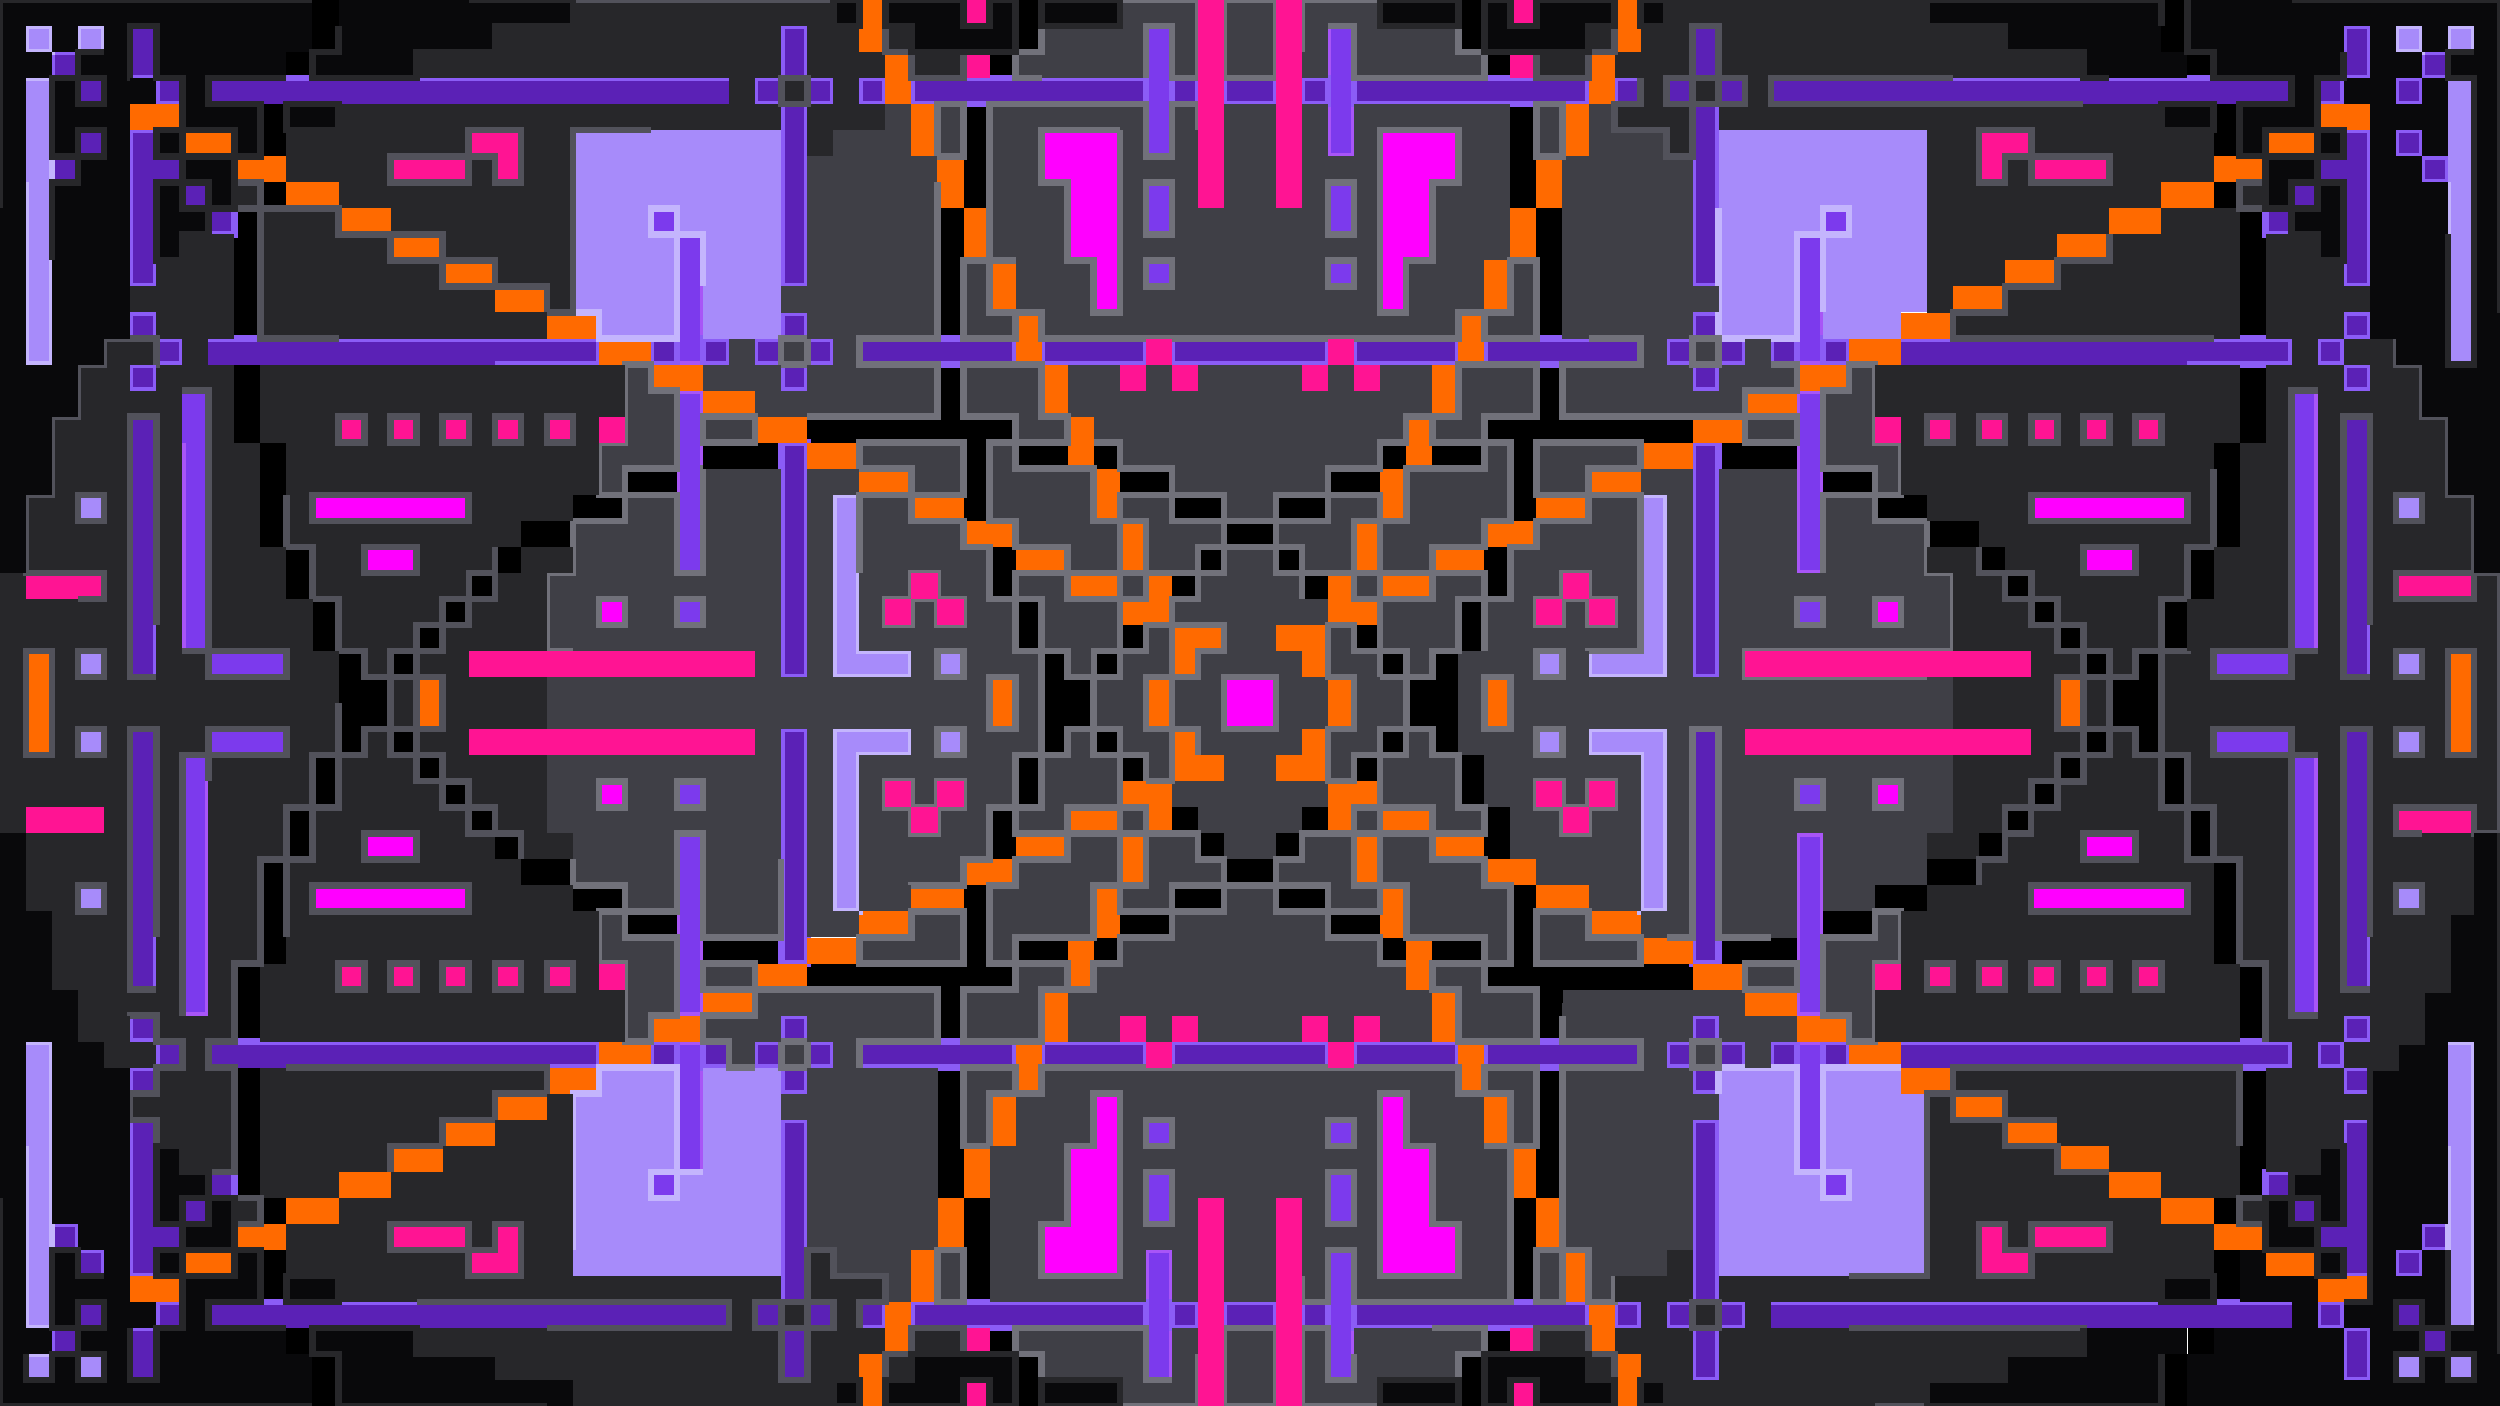
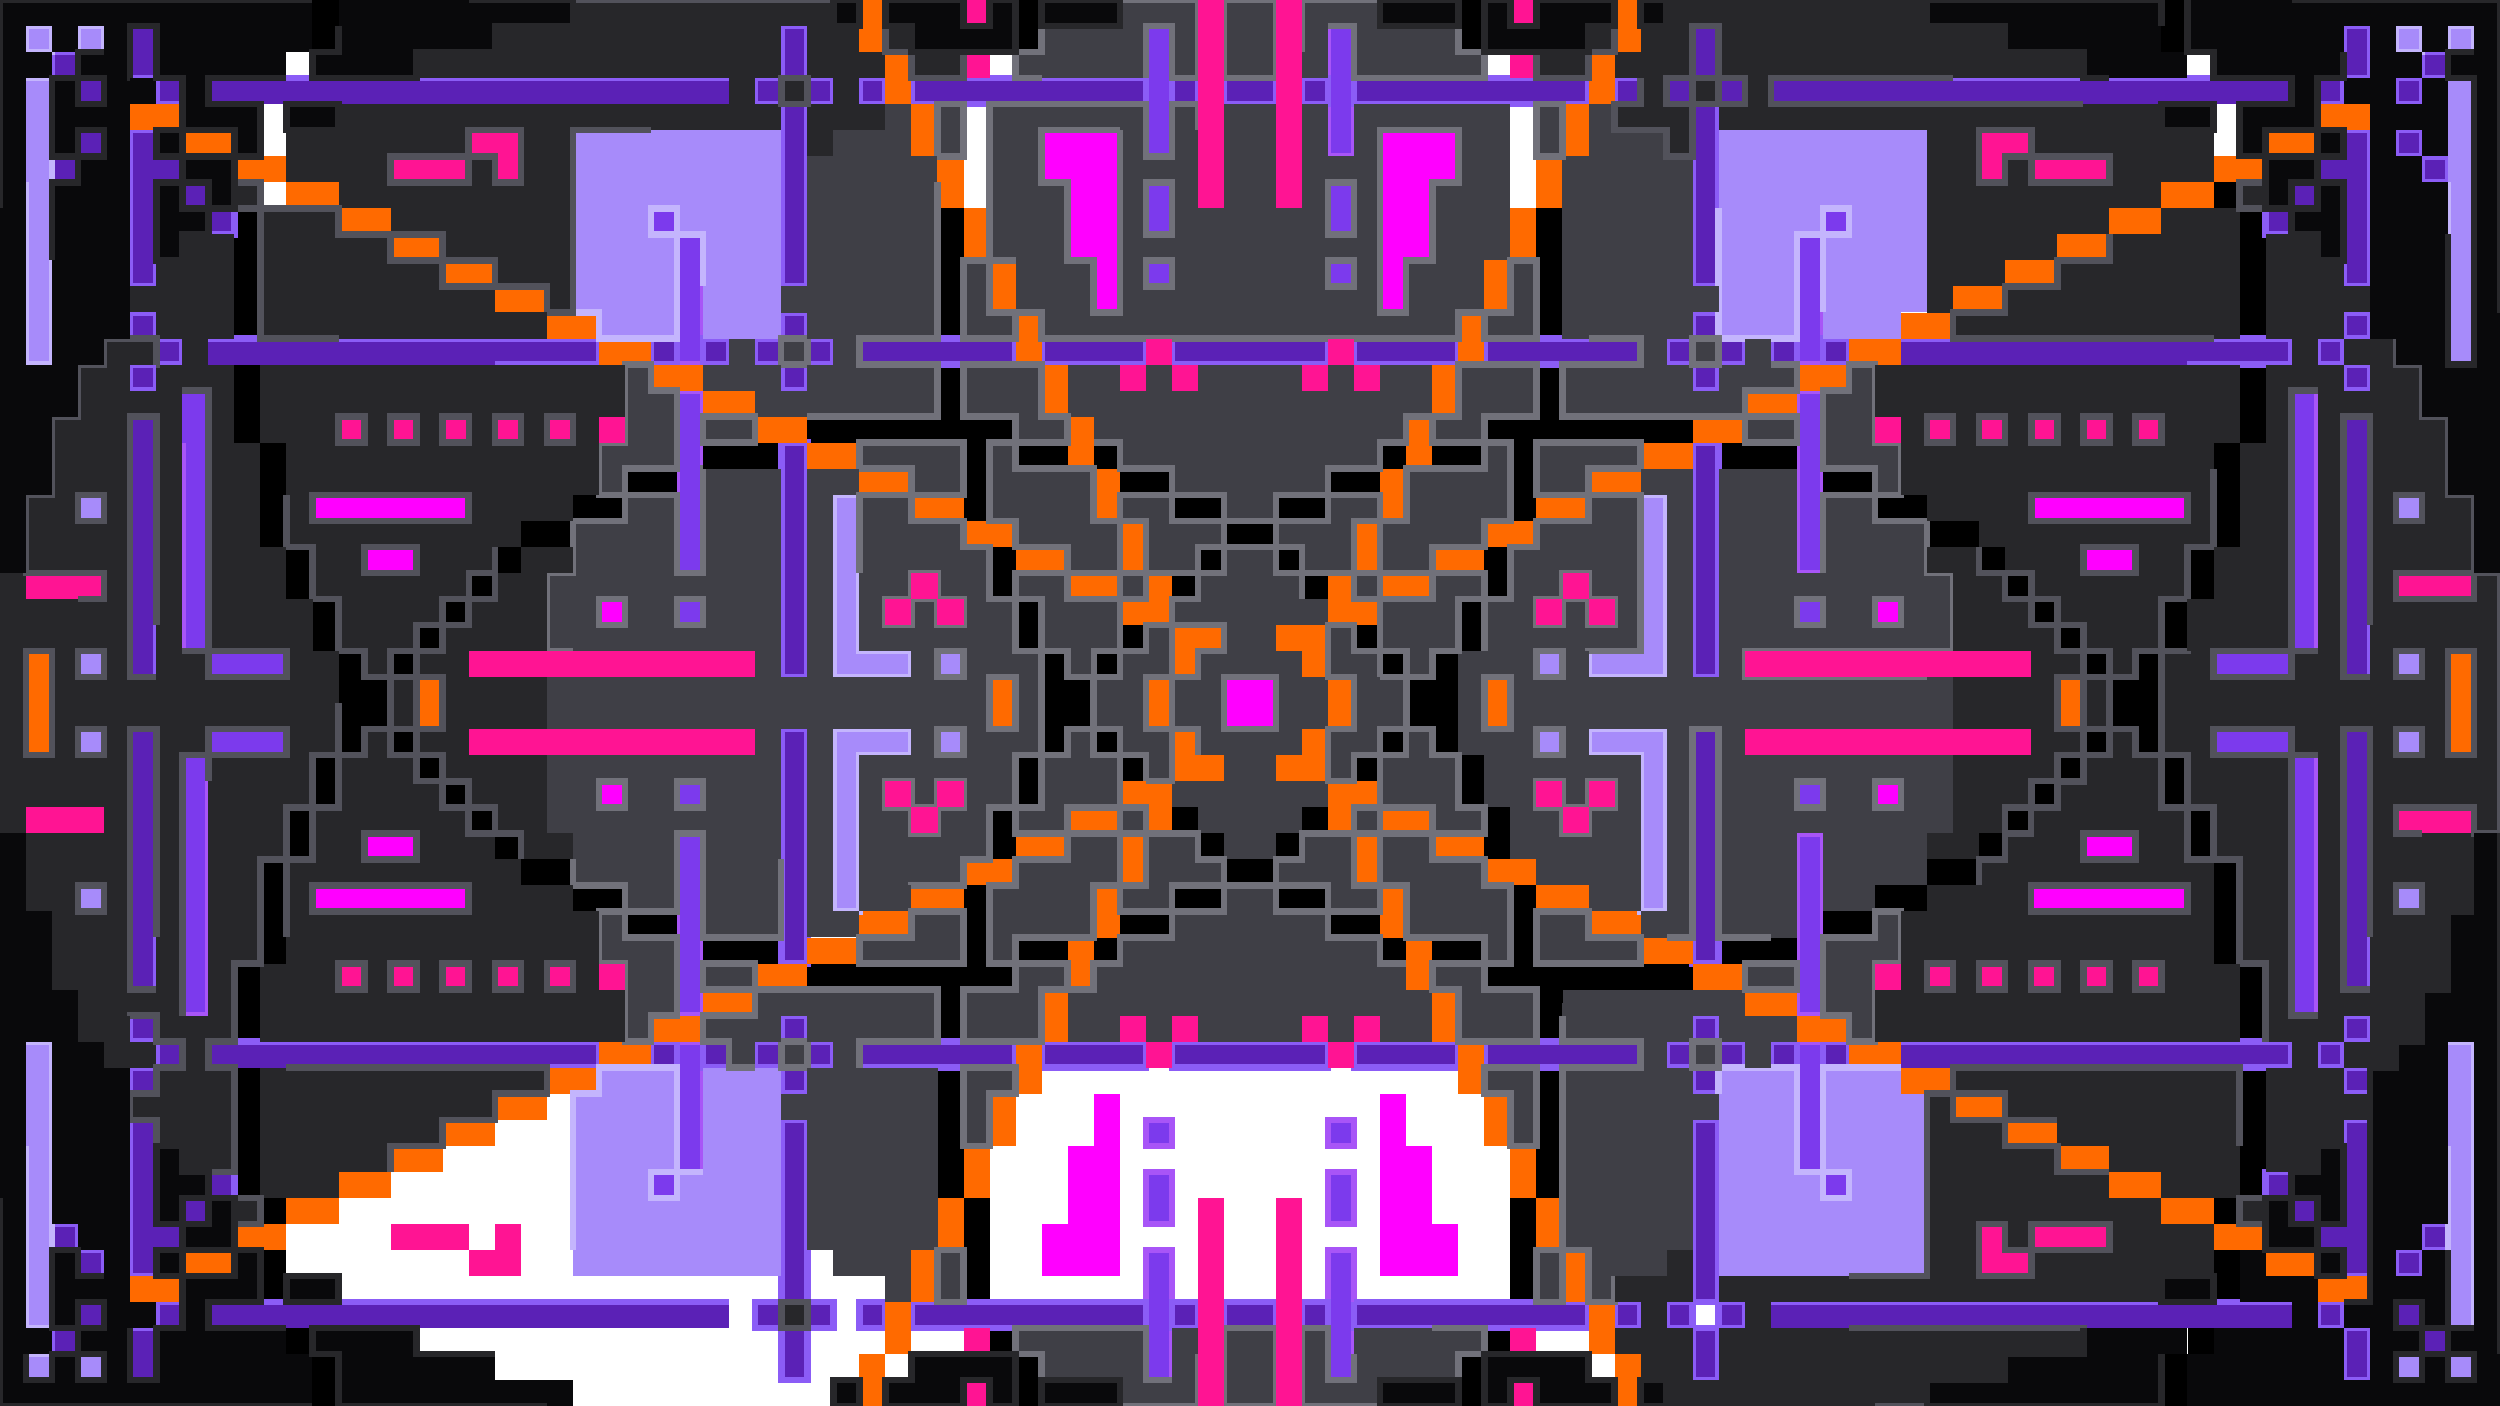
<svg xmlns="http://www.w3.org/2000/svg" viewBox="0 0 96 54" style="background-color:#000">
  <defs>
    <style>@keyframes browserLeakPurpleStrobe{0%,to{fill:#f0f}25%{fill:orchid}50%{fill:#9370db}75%{fill:#8a2be2}}@keyframes browserLeakWhiteStrobe{0%,to{fill:#fff}25%{fill:#f5f5f5}50%{fill:#e6e6fa}75%{fill:#f0f8ff}}@keyframes browserLeakBlueStrobe{0%,to{fill:#3b82f6}25%{fill:#1e90ff}50%{fill:#00bfff}75%{fill:#87ceeb}}@keyframes browserLeakGreenStrobe{0%,to{fill:#0f0}25%{fill:#32cd32}50%{fill:#7cfc00}75%{fill:#90ee90}}@keyframes browserLeakFade{0%,to{fill:#3b82f6}50%{fill:#1e90ff}}@keyframes browserLeakPurpleFade{0%,to{fill:#5b21b6}50%{fill:#8b5cf6}}@keyframes browserLeakLavenderFade{0%,to{fill:#a78bfa}50%{fill:#c4b5fd}}@keyframes browserLeakDarkGreyFade{0%,to{fill:#27272a}50%{fill:#52525b}}@keyframes browserLeakGreyFade{0%,to{fill:#3f3f46}50%{fill:#71717a}}@keyframes browserLeakVioletFade{0%,to{fill:#7c3aed}50%{fill:#a855f7}}@keyframes darkGreyLavaLamp{0%,to{fill:#1f1f23}20%,80%{fill:#2d2d32}40%{fill:#3f3f46}60%{fill:#52525b}}@keyframes blackToPurpleFade{0%,to{fill:#09090b}25%,75%{fill:#1e1b4b}50%{fill:#312e81}}@keyframes darkMagentaStrobe{0%,to{fill:#8b008b}25%,75%{fill:#9932cc}50%{fill:#ba55d3}}@keyframes vibrantGlitch{0%{fill:#ff1493}25%{fill:#0ff}50%{fill:#ff0}75%{fill:#9400d3}to{fill:#00f}}@keyframes vibrantStrobe{0%{fill:#ff6a00}25%{fill:#0ff}50%{fill:#f0f}75%{fill:#00f}to{fill:gold}}@keyframes st9Strobe{0%{fill:#f0f}25%{fill:#0ff}50%{fill:#ff0}75%{fill:purple}to{fill:#0f0}}@keyframes st9LavaLampToStrobe{0%,75%{fill:#1f1f23}75.01%,75.25%,75.76%,76%,76.51%,76.75%,77.26%,77.5%,78.01%,78.25%,78.76%,79%,79.51%,79.75%,80.26%,80.5%,81.01%,81.25%,81.76%,82%,82.51%,82.75%,83.26%,83.5%,84.01%,84.25%,84.76%,85%,85.51%,85.75%,86.26%,86.5%,87.01%,87.25%,87.76%,88%,88.51%,88.75%,89.26%,89.5%,90.01%,90.25%,90.76%,91%,91.51%,91.75%,92.26%,92.5%,93.01%,93.25%,93.76%,94%,94.51%,94.75%,95.26%,95.5%,96.01%,96.25%,96.76%,97%,97.51%,97.75%,98.26%,98.5%,99.01%,99.25%,99.76%,to{fill:red}75.26%,75.5%,76.01%,76.25%,76.76%,77%,77.51%,77.75%,78.26%,78.5%,79.01%,79.25%,79.76%,80%,80.51%,80.75%,81.26%,81.5%,82.01%,82.25%,82.76%,83%,83.51%,83.75%,84.26%,84.5%,85.01%,85.25%,85.76%,86%,86.51%,86.75%,87.26%,87.5%,88.01%,88.25%,88.76%,89%,89.51%,89.75%,90.26%,90.5%,91.01%,91.25%,91.76%,92%,92.51%,92.75%,93.26%,93.5%,94.01%,94.25%,94.76%,95%,95.51%,95.75%,96.26%,96.5%,97.01%,97.25%,97.76%,98%,98.51%,98.75%,99.26%,99.5%{fill:green}75.51%,75.75%,76.26%,76.5%,77.01%,77.25%,77.76%,78%,78.51%,78.75%,79.26%,79.5%,80.01%,80.25%,80.76%,81%,81.51%,81.75%,82.26%,82.5%,83.01%,83.25%,83.76%,84%,84.51%,84.75%,85.26%,85.5%,86.01%,86.25%,86.76%,87%,87.51%,87.75%,88.26%,88.5%,89.01%,89.25%,89.76%,90%,90.51%,90.75%,91.26%,91.5%,92.01%,92.25%,92.76%,93%,93.51%,93.75%,94.26%,94.5%,95.01%,95.25%,95.76%,96%,96.51%,96.75%,97.26%,97.5%,98.01%,98.25%,98.76%,99%,99.51%,99.75%{fill:#00f}}@keyframes browserLeakBlackFade{0%,to{fill:#09090b}50%{fill:#27272a}}@keyframes circuitTrace{0%{stroke-dashoffset:60}to{stroke-dashoffset:0}}.st0{fill:none}.st1{fill:#09090b;stroke:#27272a;stroke-width:.25;stroke-dasharray:20,40;animation:browserLeakBlackFade 4s linear infinite,circuitTrace 4s linear infinite}.st8{fill:#27272a;stroke:#52525b;animation:blackToPurpleFade 5s ease-in-out infinite,circuitTrace 4s linear infinite}.st10,.st8,.st9{stroke-width:.25;stroke-dasharray:20,40}.st9{fill:#3f3f46;stroke:#71717a;animation:st9LavaLampToStrobe 4s steps(1,end) infinite,circuitTrace 4s linear infinite}.st10{fill:#7c3aed;stroke:#a855f7;animation:browserLeakVioletFade 4s linear infinite,circuitTrace 4s linear infinite}</style>
  </defs>
  <g id="Layer_1" shape-rendering="crispEdges" style="animation:browserLeakGlow 8s linear infinite">
    <path class="st6" d="M12 0h1v2h-1zm27 0h1v2h-1zm17 0h1v2h-1zm27 0h1v2h-1z" />
    <path class="st10" d="M44 1h1v5h-1zm7 0h1v5h-1z" />
-     <path class="st6" d="M11 2h1v1h-1zm27 0h1v1h-1zm19 0h1v1h-1zm27 0h1v1h-1zM10 4h1v2h-1zm27 0h1v4h-1zm21 0h1v4h-1zm27 0h1v2h-1zM10 7h1v1h-1z" />
    <path class="st10" d="M44 7h1v2h-1zm7 0h1v2h-1z" />
    <path class="st6" d="M85 7h1v1h-1zM9 8h1v5H9z" />
    <path class="st10" d="M25 8h1v1h-1z" />
    <path class="st6" d="M36 8h1v5h-1zm23 0h1v5h-1z" />
    <path class="st10" d="M70 8h1v1h-1z" />
    <path class="st6" d="M86 8h1v5h-1z" />
    <path class="st10" d="M26 9h1v5h-1zm43 0h1v5h-1zm-25 1h1v1h-1zm7 0h1v1h-1z" />
    <path class="st6" d="M9 14h1v3H9zm27 0h1v3h-1zm23 0h1v3h-1zm27 0h1v3h-1z" />
    <path class="st10" d="M7 15h1v10H7zm19 0h1v7h-1zm43 0h1v7h-1zm19 0h1v10h-1z" />
    <path class="st6" d="M31 16h5v1h-5zm6 0h2v1h-2zm20 0h2v1h-2zm3 0h5v1h-5zm-50 1h1v4h-1zm17 0h3v1h-3zm10 0h1v3h-1zm2 0h2v1h-2zm3 0h1v1h-1zm11 0h1v1h-1zm2 0h2v1h-2zm3 0h1v3h-1zm8 0h3v1h-3zm19 0h1v4h-1zm-61 1h2v1h-2zm19 0h2v1h-2zm8 0h2v1h-2zm19 0h2v1h-2zm-48 1h2v1h-2zm23 0h2v1h-2zm4 0h2v1h-2zm23 0h2v1h-2zm-52 1h2v1h-2zm27 0h2v1h-2zm27 0h2v1h-2zm-63 1h1v2h-1zm8 0h1v1h-1zm19 0h1v2h-1zm8 0h1v1h-1zm3 0h1v1h-1zm8 0h1v2h-1zm19 0h1v1h-1zm8 0h1v2h-1zm-66 1h1v1h-1zm27 0h1v1h-1zm5 0h1v1h-1zm27 0h1v1h-1zm-65 1h1v2h-1zm5 0h1v1h-1z" />
    <path class="st10" d="M26 23h1v1h-1z" />
    <path class="st6" d="M39 23h1v2h-1zm17 0h1v2h-1z" />
    <path class="st10" d="M69 23h1v1h-1z" />
    <path class="st6" d="M78 23h1v1h-1zm5 0h1v2h-1zm-67 1h1v1h-1zm27 0h1v1h-1zm9 0h1v1h-1zm27 0h1v1h-1z" />
    <path class="st10" d="M8 25h3v1H8z" />
    <path class="st6" d="M13 25h1v4h-1zm2 0h1v1h-1zm25 0h1v4h-1zm2 0h1v1h-1zm11 0h1v1h-1zm2 0h1v4h-1zm25 0h1v1h-1zm2 0h1v4h-1z" />
    <path class="st10" d="M85 25h3v1h-3z" />
    <path class="st6" d="M14 26h1v2h-1zm27 0h1v2h-1zm13 0h1v2h-1zm27 0h1v2h-1z" />
    <path class="st10" d="M8 28h3v1H8z" />
    <path class="st6" d="M15 28h1v1h-1zm27 0h1v1h-1zm11 0h1v1h-1zm27 0h1v1h-1z" />
-     <path class="st10" d="M85 28h3v1h-3zM7 29h1v10H7z" />
+     <path class="st10" d="M85 28h3v1h-3M7 29h1v10H7z" />
    <path class="st6" d="M12 29h1v2h-1zm4 0h1v1h-1zm23 0h1v2h-1zm4 0h1v1h-1zm9 0h1v1h-1zm4 0h1v2h-1zm23 0h1v1h-1zm4 0h1v2h-1z" />
    <path class="st10" d="M88 29h1v10h-1z" />
    <path class="st6" d="M17 30h1v1h-1z" />
    <path class="st10" d="M26 30h1v1h-1zm43 0h1v1h-1z" />
    <path class="st6" d="M78 30h1v1h-1zm-67 1h1v2h-1zm7 0h1v1h-1zm20 0h1v2h-1zm7 0h1v1h-1zm5 0h1v1h-1zm7 0h1v2h-1zm20 0h1v1h-1zm7 0h1v2h-1zm-65 1h1v1h-1z" />
    <path class="st10" d="M26 32h1v7h-1z" />
    <path class="st6" d="M46 32h1v1h-1zm3 0h1v1h-1z" />
    <path class="st10" d="M69 32h1v7h-1z" />
    <path class="st6" d="M76 32h1v1h-1zm-66 1h1v4h-1zm10 0h2v1h-2zm27 0h2v1h-2zm27 0h2v1h-2zm11 0h1v4h-1zm-63 1h2v1h-2zm15 0h1v4h-1zm8 0h2v1h-2zm4 0h2v1h-2zm9 0h1v4h-1zm14 0h2v1h-2zm-48 1h2v1h-2zm19 0h2v1h-2zm8 0h2v1h-2zm19 0h2v1h-2zm-43 1h3v1h-3zm12 0h2v1h-2zm3 0h1v1h-1zm11 0h1v1h-1zm2 0h2v1h-2zm11 0h3v1h-3zM9 37h1v3H9zm22 0h6v1h-6zm7 0h1v1h-1zm19 0h1v1h-1zm2 0h6v1h-6zm27 0h1v3h-1zm-50 1h1v2h-1zm23 0h1v2h-1z" />
    <path class="st10" d="M26 40h1v5h-1zm43 0h1v5h-1z" />
    <path class="st6" d="M9 41h1v5H9zm27 0h1v5h-1zm23 0h1v5h-1zm27 0h1v5h-1z" />
    <path class="st10" d="M44 43h1v1h-1zm7 0h1v1h-1zm-26 2h1v1h-1zm19 0h1v2h-1zm7 0h1v2h-1zm19 0h1v1h-1z" />
    <path class="st6" d="M10 46h1v1h-1zm27 0h1v4h-1zm21 0h1v4h-1zm27 0h1v1h-1z" />
    <path d="M40 7h1v3h1v2h1V5h-3zm13 0v5h1v-2h1V7h1V5h-3zM12 19h6v1h-6zm66 0h6v1h-6zm-64 2h2v1h-2zm66 0h2v1h-2zm-57 2h1v1h-1zm49 0h1v1h-1zm-25 3h2v2h-2zm-24 4h1v1h-1zm49 0h1v1h-1zm-58 2h2v1h-2zm66 0h2v1h-2zm-68 2h6v1h-6zm66 0h6v1h-6zM42 44h-1v3h-1v2h3v-7h-1zm13 0h-1v-2h-1v7h3v-2h-1z" style="fill:#f0f;animation:browserLeakPurpleStrobe .08s steps(1,end) infinite" />
    <path class="st6" d="M10 48h1v2h-1z" />
    <path class="st10" d="M44 48h1v5h-1zm7 0h1v5h-1z" />
    <path class="st6" d="M85 48h1v2h-1zm-74 3h1v1h-1zm27 0h1v1h-1zm19 0h1v1h-1zm27 0h1v1h-1z" />
    <path class="st0" d="M65 13h1v1h-1zm0 27h1v1h-1zm0 10h1v1h-1zm0-47h1v1h-1zM30 40h1v1h-1zm0-37h1v1h-1zm0 10h1v1h-1zm0 37h1v1h-1z" />
    <path d="M5 1h1v2H5zm25 0h1v2h-1zm35 0h1v2h-1zm25 0h1v2h-1zM2 2h1v1H2zm91 0h1v1h-1zM3 3h1v1H3zm3 0h1v1H6zm2 0h20v1H8zm21 0h1v1h-1zm2 0h1v1h-1zm2 0h1v1h-1zm2 0h9v1h-9zm10 0h1v1h-1zm2 0h2v1h-2zm3 0h1v1h-1zm2 0h9v1h-9zm10 0h1v1h-1zm2 0h1v1h-1zm2 0h1v1h-1zm2 0h20v1H68zm21 0h1v1h-1zm3 0h1v1h-1zM30 4h1v7h-1zm35 0h1v7h-1zM3 5h1v1H3zm3 2h1V6H6V5H5v6h1zm84-1h-1v1h1v4h1V5h-1zm2-1h1v1h-1zM2 6h1v1H2zm91 0h1v1h-1zM7 7h1v1H7zm81 0h1v1h-1zM8 8h1v1H8zm79 0h1v1h-1zM5 12h1v1H5zm25 0h1v1h-1zm35 0h1v1h-1zm25 0h1v1h-1zM6 13h1v1H6zm2 0h15v1H8zm17 0h1v1h-1zm2 0h1v1h-1zm2 0h1v1h-1zm2 0h1v1h-1zm2 0h6v1h-6zm7 0h4v1h-4zm5 0h6v1h-6zm7 0h4v1h-4zm5 0h6v1h-6zm7 0h1v1h-1zm2 0h1v1h-1zm2 0h1v1h-1zm2 0h1v1h-1zm3 0h15v1H73zm16 0h1v1h-1zM5 14h1v1H5zm25 0h1v1h-1zm35 0h1v1h-1zm25 0h1v1h-1zM5 16h1v10H5zm85 0h1v10h-1zm-60 1h1v9h-1zm35 0h1v9h-1zM5 28h1v10H5zm25 0h1v9h-1zm35 0h1v9h-1zm25 0h1v10h-1zM5 39h1v1H5zm25 0h1v1h-1zm35 0h1v1h-1zm25 0h1v1h-1zM6 40h1v1H6zm2 0h15v1H8zm17 0h1v1h-1zm2 0h1v1h-1zm2 0h1v1h-1zm2 0h1v1h-1zm2 0h6v1h-6zm7 0h4v1h-4zm5 0h6v1h-6zm7 0h4v1h-4zm5 0h6v1h-6zm7 0h1v1h-1zm2 0h1v1h-1zm2 0h1v1h-1zm2 0h1v1h-1zm3 0h15v1H73zm16 0h1v1h-1zM5 41h1v1H5zm25 0h1v1h-1zm35 0h1v1h-1zm25 0h1v1h-1zM6 43H5v6h1v-1h1v-1H6zm24 0h1v7h-1zm35 0h1v7h-1zm25 4h-1v1h1v1h1v-6h-1zM8 45h1v1H8zm79 0h1v1h-1zM7 46h1v1H7zm81 0h1v1h-1zM2 47h1v1H2zm91 0h1v1h-1zM3 48h1v1H3zm89 0h1v1h-1zM3 50h1v1H3zm3 0h1v1H6zm2 0h20v1H8zm21 0h1v1h-1zm2 0h1v1h-1zm2 0h1v1h-1zm2 0h9v1h-9zm10 0h1v1h-1zm2 0h2v1h-2zm3 0h1v1h-1zm2 0h9v1h-9zm10 0h1v1h-1zm2 0h1v1h-1zm2 0h1v1h-1zm2 0h20v1H68zm21 0h1v1h-1zm3 0h1v1h-1zM2 51h1v1H2zm3 0h1v2H5zm25 0h1v2h-1zm35 0h1v2h-1zm25 0h1v2h-1zm3 0h1v1h-1z" style="fill:#5b21b6;stroke:#8b5cf6;stroke-width:.25;stroke-dasharray:20,40;animation:browserLeakPurpleFade 4s linear infinite,circuitTrace 4s linear infinite" />
    <path class="st6" d="M12 52h1v2h-1zm27 0h1v2h-1zm17 0h1v2h-1z" />
    <path class="st0" d="M52 22h1v1h-1zm-9 9h1v1h-1zm9 0h1v1h-1zm-9-9h1v1h-1z" />
    <path d="M33 0h1v2h-1zm29 0h1v2h-1zM34 2h1v2h-1zm27 0h1v2h-1zM5 4h2v1H5zm30 0h1v2h-1zm25 0h1v2h-1zm29 0h2v1h-2zM7 5h2v1H7zm80 0h2v1h-2zM9 6h2v1H9zm27 0h1v2h-1zm23 0h1v2h-1zm26 0h2v1h-2zM11 7h2v1h-2zm72 0h2v1h-2zM13 8h2v1h-2zm24 0h1v2h-1zm21 0h1v2h-1zm23 0h2v1h-2zM15 9h2v1h-2zm64 0h2v1h-2zm-62 1h2v1h-2zm21 0h1v2h-1zm19 0h1v2h-1zm20 0h2v1h-2zm-58 1h2v1h-2zm56 0h2v1h-2zm-54 1h2v1h-2zm18 0h1v2h-1zm17 0h1v2h-1zm17 0h2v1h-2zm-50 1h2v1h-2zm48 0h2v1h-2zm-46 1h2v1h-2zm15 0h1v2h-1zm15 0h1v2h-1zm14 0h2v1h-2zm-42 1h2v1h-2zm40 0h2v1h-2zm-38 1h2v1h-2zm12 0h1v2h-1zm13 0h1v2h-1zm11 0h2v1h-2zm-34 1h2v1h-2zm32 0h2v1h-2zm-30 1h2v1h-2zm9 0h1v2h-1zm11 0h1v2h-1zm8 0h2v1h-2zm-26 1h2v1h-2zm24 0h2v1h-2zm-22 1h2v1h-2zm6 0h1v2h-1zm9 0h1v2h-1zm5 0h2v1h-2zm-18 1h2v1h-2zm16 0h2v1h-2zm-14 1h2v1h-2zm3 0v1h-1v1h2v-2zm8 0h-1v2h2v-1h-1zm1 0h2v1h-2zm-8 3v1h1v-1h1v-1h-2zm4 0h1v1h1v-2h-2zM1 25h1v4H1zm93 0h1v4h-1zm-78 1h1v2h-1zm22 0h1v2h-1zm6 0h1v2h-1zm7 0h1v2h-1zm6 0h1v2h-1zm22 0h1v2h-1zm-33 4h1v-1h-1v-1h-1v2zm4-1h-1v1h2v-2h-1zm-7 2h1v1h1v-2h-2zm-2 0h2v1h-2zm10 1h1v-1h1v-1h-2zm2-1h2v1h-2zm-14 1h2v1h-2zm4 0h1v2h-1zm9 0h1v2h-1zm3 0h2v1h-2zm-18 1h2v1h-2zm20 0h2v1h-2zm-22 1h2v1h-2zm7 0h1v2h-1zm11 0h1v2h-1zm6 0h2v1h-2zm-26 1h2v1h-2zm28 0h2v1h-2zm-30 1h2v1h-2zm10 0h1v2h-1zm13 0h1v2h-1zm9 0h2v1h-2zm-34 1h2v1h-2zm36 0h2v1h-2zm-38 1h2v1h-2zm13 0h1v2h-1zm15 0h1v2h-1zm12 0h2v1h-2zm-42 1h2v1h-2zm44 0h2v1h-2zm-46 1h2v1h-2zm16 0h1v2h-1zm17 0h1v2h-1zm15 0h2v1h-2zm-50 1h2v1h-2zm52 0h2v1h-2zm-54 1h2v1h-2zm19 0h1v2h-1zm19 0h1v2h-1zm18 0h2v1h-2zm-58 1h2v1h-2zm60 0h2v1h-2zm-62 1h2v1h-2zm22 0h1v2h-1zm21 0h1v2h-1zm21 0h2v1h-2zm-66 1h2v1h-2zm68 0h2v1h-2zm-70 1h2v1h-2zm25 0h1v2h-1zm23 0h1v2h-1zm24 0h2v1h-2zM9 47h2v1H9zm76 0h2v1h-2zM7 48h2v1H7zm28 0h1v2h-1zm25 0h1v2h-1zm27 0h2v1h-2zM5 49h2v1H5zm84 0h2v1h-2zm-55 1h1v2h-1zm27 0h1v2h-1zm-28 2h1v2h-1zm29 0h1v2h-1z" style="fill:#ff6a00;animation:vibrantStrobe .08s steps(1,end) infinite" />
    <path class="st6" d="M83 52h1v2h-1z" />
    <path class="st0" d="M70 45h1v1h-1zm0-37h1v1h-1zM25 45h1v1h-1zm0-37h1v1h-1z" />
    <path d="M1 1h1v1H1zm2 0h1v1H3zm89 0h1v1h-1zm2 0h1v1h-1zM1 3h1v11H1zm93 0h1v11h-1zM22 8v4h1v1h3V9h-1V8h1v1h1v4h3V5h-8zm44 0v5h3V9h1V8h1v1h-1v4h3v-1h1V5h-8zM3 19h1v1H3zm30 0h-1v7h3v-1h-2zm30 6h-2v1h3v-7h-1zm29-6h1v1h-1zM3 25h1v1H3zm33 0h1v1h-1zm23 0h1v1h-1zm33 0h1v1h-1zM3 28h1v1H3zm29 1v6h1v-6h2v-1h-3zm4-1h1v1h-1zm23 0h1v1h-1zm2 1h2v6h1v-7h-3zm31-1h1v1h-1zM3 34h1v1H3zm89 0h1v1h-1zM1 40h1v11H1zm93 0h1v11h-1zm-67 5h-1v1h-1v-1h1v-4h-3v1h-1v7h8v-8h-3zm46-4h-3v4h1v1h-1v-1h-1v-4h-3v8h8v-7h-1zM1 52h1v1H1zm2 0h1v1H3zm89 0h1v1h-1zm2 0h1v1h-1z" style="fill:#a78bfa;stroke:#c4b5fd;stroke-width:.25;stroke-dasharray:20,40;animation:browserLeakLavenderFade 4s linear infinite,circuitTrace 4s linear infinite" />
    <path class="st0" d="M47 26h2v2h-2zm5-4h-2v1h1v1h1v1h1v-2h-1z" />
    <path class="st0" d="M49 24v1h1v1h1v-2zm3-3v1h1v-2h-1zm1 1v1h2v-1zm-3 7h-1v1h2v-2h-1zm1-10h-2v1h2zm-5 2h1v1h-1zm3 11h1v1h-1zm-2-12v-1h-2v1zm2 1h1v1h-1zm-3 4h1v-1h-2v2h1zm1 4h-1v-1h-1v2h2zm-1 3h1v1h-1zm-2-11v-1h-1v2h1zm8 11h1v2h-1zm-2 2h-1v1h2v-1z" />
    <path class="st0" d="M52 30h-1v1h-1v1h2v-1h1v-2h-1zm4-7h1v2h-1zm-3 5h1v1h-1zm-6 5h2v1h-2zm8-7h-1v2h1v1h1v-4h-1zm-11 6h2v-1h-1v-1h-1v-1h-1v2h1zm-2-7h1v1h-1zm2-1h1v-1h1v-1h-2v1h-1v2h1zm-2 4h1v1h-1zm2-2h1v2h-1zm-1 6h1v2h-1zm2 2v1h2v-1zm2-14h2v1h-2zm-9-10h1v2h-1zm-7 3h1v1h-1zm10-6v3h1v2h1V5h-3v2zM30 39h1v1h-1zm0-25h1v1h-1zm1 26h1v1h-1zM44 7h1v2h-1zm21 7h1v1h-1zm-21-4h1v1h-1zm13 0h1v2h-1zm7 3h1v1h-1zM51 7h1v2h-1zm0 3h1v1h-1zm6 32h1v2h-1zm8-3h1v1h-1zm-1 1h1v1h-1zm-3-22h2v1h-2zm2 7h-2v1h3v-7h-1zm-10 0h1v1h-1zm-2 1h1v2h-1zM38 42h1v2h-1zm3-16v-1h-1v4h1v-1h1v-2zm3 17h1v1h-1zm0 2v2h1v-2zm-2-3v2h-1v3h-1v2h3v-7zm12 2v-2h-1v7h3v-2h-1v-3zm-3-1h1v1h-1zm0 3v1h1v-2h-1zm3-34v-2h1V7h1V5h-3v7zM42 37h1v-1h2v-1h-2v-1h-1v2h-3v1h2v1h1zm13-1h-1v-2h-1v1h-2v1h2v1h1v1h1v-1h2v-1zm-16-7h1v2h-1zm4 2h-2v1h2zm11 0h-1v1h2v-1zm8 4h-1v1h2v-1zm-6-6h1v2h-1zm-20 1h1v1h-1zm0-2h1v1h-1zm28 0h-3v1h2v6h1zm-28-3h1v1h-1zm2 1h1v2h-1zm-3-4h1v1h-1zm-1 1h1v1h-1zm2 0h1v1h-1zm21 3h1v2h-1zm3-4h1v1h-1zm-1 1h1v1h-1z" />
    <path class="st0" d="M61 23h1v1h-1zm8 7h1v1h-1zm3 0h1v1h-1zm-13 0h1v1h-1zm0-5h1v1h-1zm-25 5h1v1h-1zm38-7h1v1h-1zm-3 0h1v1h-1zm-8 7h1v1h-1zm-1 1h1v1h-1zm-1-3h1v1h-1zm-27-2h3v-1h-2v-6h-1zm10-8v2h1v-1h2v-1h-2v-1h-1v-1h-1v1h-2v1zm1 5v-1h-2v1zm11-6h-1v1h-2v1h2v1h1v-2h3v-1h-2v-1h-1zm-31 6h1v1h-1zm10-5h2v1h-2zm6 5h1v2h-1zm-6 12v1h2v-1zm-7-5h1v1h-1zm9 1h1v1h-1z" />
    <path class="st0" d="M33 29h2v-1h-3v7h1zm-10 1h1v1h-1zm3-7h1v1h-1z" />
    <path class="st9" d="M47 0h2v3h-2zm-3 3V1h1v2h1V0h-3v1h-3v1h-1v1zm7-2h1v2h5V2h-1V1h-3V0h-3v3h1zM36 4h1v2h-1zm23 0h1v2h-1zm2 9h2v1h-3v2h7v-1h2v-1h-1v-1h-1v1h-1v1h-1v-1h-1v-1h1v-1h1v-1h-1V6h-1V5h-2V4h-1v2h-1v7zm-24 0h2v-1h-1v-2h-1zm2-1h1v1h16v-1h1v-2h1V4h-6v2h-1V4h-1v4h-1V4h-2v4h-1V4h-1v2h-1V4h-6v6h1zm17-7v2h-1v3h-1v2h-1V5zm-5 2h1v2h-1zm0 3h1v1h-1zm-6 1h-1v-1h1zm0-4v2h-1V7zm-2-2v7h-1v-2h-1V7h-1V5zm14 7v1h2v-3h-1v2zm-27 1h1v1h-1z" />
    <path class="st9" d="M65 13h1v1h-1zm-40 5h1v-3h-1v-1h-1v3h-1v2h1v-1zm6-2h5v-2h-3v-1h3V6h-1V4h-1v1h-2v1h-1v5h-1v1h1v1h1v1h-1v1h-1v-1h-1v-1h-1v1h-1v1h2v1zm-4 0h2v1h-2zm14 0h-1v-2h-3v2h2v1h2zm1 1h1v1h2v1h2v1h2v-1h2v-1h2v-1h1v-1h1v-2h-2v1h-1v-1h-1v1h-1v-1h-4v1h-1v-1h-1v1h-1v-1h-2v2h1zm15 0v-1h2v-2h-3v2h-1v1zm10-1h2v1h-2zm-4 2v-1h-4v2h2v-1zm10-1h-1v-3h-1v1h-1v3h2v1h1zm-38 2h2v-2h-4v1h2zm19-1v2h-1v2h2v-1h2v-1h1v-3h-1v1z" />
    <path class="st9" d="M69 25h6v-3h-1v-2h-2v-1h-2v3h-1v-4h-3v8h-1v-8h-2v1h1v7h-3v-1h2v-6h-2v1h-2v1h-1v2h-1v2h-1v4h1v2h1v2h1v1h2v1h2v-6h-2v-1h3v7h-1v1h2v-8h1v8h3v-4h1v3h2v-1h2v-2h1v-3h-8v-1h8v-2h-8v-1zm3-2h1v1h-1zm-3 0h1v1h-1zm-11 5h-1v-2h1zm1-3h1v1h-1zm0 3h1v1h-1zm3 2v1h-1v1h-1v-1h-1v-1h1v1h1v-1zm-2-7v1h-1v-1h1v-1h1v1h1v1h-1v-1zm13 7v1h-1v-1zm-3 0v1h-1v-1zm-27-8v-2h-1v-2h-3v-1h-1v3h1v1h2v1zm1-1v1h2v-1h1v-1h-2v-1h-2v1h1zm6 0v1h2v-2h1v-1h-2v1h-2v1zm-7 1h1v1h-1zm9 0h1v1h-1zm-12 3h1v1h1v-1h1v-2h-2v-1h-2v1h1z" />
    <path class="st9" d="M50 23v-1h-1v-1h-2v1h-1v1h-1v1h2v1h-1v1h-1v2h1v1h1v1h-2v1h1v1h1v1h2v-1h1v-1h1v-1h-2v-1h1v-1h1v-2h-1v-1h-1v-1h2v-1zm-1 5h-2v-2h2zm4-5v2h1v1h1v-1h1v-2h1v-1h-2v1zm-13 6v-4h-1v-2h-1v-2h-1v-1h-2v-1h-2v6h2v1h-3v-7h1v-1h-2v8h-1v-8h-3v4h-1v-3h-2v1h-2v2h-1v3h8v1h-8v2h8v1h-8v3h1v2h2v1h2v-3h1v4h3v-8h1v8h2v-1h-1v-7h3v1h-2v6h2v-1h2v-1h1v-2h1v-2zm-16-5h-1v-1h1zm3 0h-1v-1h1zm-3 7h-1v-1h1zm3 0h-1v-1h1zm10 0h-1v1h-1v-1h-1v-1h1v1h1v-1h1zm0-2h-1v-1h1zm0-3h-1v-1h1zm0-2h-1v-1h-1v1h-1v-1h1v-1h1v1h1zm1 4v-2h1v2z" />
    <path class="st9" d="M53 26v-1h-1v-1h-1v2h1v2h-1v2h1v-1h1v-1h1v-2zm-11 5h1v-2h-1v-1h-1v1h-1v2h-1v1h2v-1zm2-1h1v-2h-1v-2h1v-2h-1v1h-1v1h-1v2h1v1h1zm12-1h-1v-1h-1v1h-1v2h2v1h2v-1h-1zm-13 2h1v1h-1zm9 0h1v1h-1zm0 1h-2v1h-1v1h2v1h2v-1h-1zm1 2h1v2h3v1h1v-3h-1v-1h-2v-1h-2zm-12 2h1v-2h1v-2h-2v1h-2v1h-1v3h1v-1zm5-3v-1h-2v2h-1v1h2v-1h2v-1zm-23 4h1v3h1v-1h1v-3h-2v-1h-1zm38-2h-2v2h4v-1h-2zm-28 1v1h4v-2h-2v1zm37 0v3h1v1h1v-3h1v-2h-1v1zm-43 1h2v1h-2zm12 0v1h-2v2h3v-2h1v-1z" />
    <path class="st9" d="M54 37h-1v-1h-2v-1h-2v-1h-2v1h-2v1h-2v1h-1v1h-1v2h2v-1h1v1h1v-1h1v1h4v-1h1v1h1v-1h1v1h2v-2h-1zm1 1h1v2h3v-2h-2v-1h-2zm12-1h2v1h-2zm-7 2v1h3v1h-3v7h1v2h1v-1h2v-1h1v-5h1v-1h-1v-1h-1v-1h1v-1h1v1h1v1h1v-1h1v-1h-2v-1h-7zm-30 1h1v1h-1z" />
    <path class="st9" d="M65 40h1v1h-1zm-32 1v-1h3v-2h-7v1h-2v1h1v1h1v-1h1v-1h1v1h1v1h-1v1h-1v1h1v5h1v1h2v1h1v-2h1v-7zm6 1v-1h-2v3h1v-2z" />
-     <path class="st9" d="M57 42h-1v-1H40v1h-1v2h-1v6h6v-2h1v2h1v-4h1v4h2v-4h1v4h1v-2h1v2h6v-6h-1zm-14 7h-3v-2h1v-3h1v-2h1zm1-6h1v1h-1zm1 4h-1v-2h1zm7 0h-1v-2h1zm0-3h-1v-1h1zm4 3v2h-3v-7h1v2h1v3z" />
    <path class="st9" d="M59 42v-1h-2v1h1v2h1zm-23 6h1v2h-1zm23 0h1v2h-1zm-14 5h-1v-2h-5v1h1v1h3v1h3v-3h-1zm2-2h2v3h-2zm5 1v1h-1v-2h-1v3h3v-1h3v-1h1v-1h-5z" />
    <path d="M37 0h1v1h-1zm9 0h1v8h-1zm3 0h1v8h-1zm9 0h1v1h-1zM37 2h1v1h-1zm21 0h1v1h-1zm18 3v2h1V6h1V5zM15 6h3v1h-3zm4 1h1V5h-2v1h1zm59-1h3v1h-3zm-34 7h1v1h-1zm7 0h1v1h-1zm-8 1h1v1h-1zm2 0h1v1h-1zm5 0h1v1h-1zm2 0h1v1h-1zm-39 2h1v1h-1zm2 0h1v1h-1zm2 0h1v1h-1zm2 0h1v1h-1zm2 0h1v1h-1zm2 0h1v1h-1zm49 0h1v1h-1zm2 0h1v1h-1zm2 0h1v1h-1zm2 0h1v1h-1zm2 0h1v1h-1zm2 0h1v1h-1zM1 22h3v1H1zm34 0h1v1h-1zm25 0h1v1h-1zm32 0h3v1h-3zm-58 1h1v1h-1zm2 0h1v1h-1zm23 0h1v1h-1zm2 0h1v1h-1zm-43 2h11v1H18zm49 0h11v1H67zm-49 3h11v1H18zm49 0h11v1H67zm-33 2h1v1h-1zm2 0h1v1h-1zm23 0h1v1h-1zm2 0h1v1h-1zM1 31h3v1H1zm34 0h1v1h-1zm25 0h1v1h-1zm32 0h3v1h-3zm-79 6h1v1h-1zm2 0h1v1h-1zm2 0h1v1h-1zm2 0h1v1h-1zm2 0h1v1h-1zm2 0h1v1h-1zm49 0h1v1h-1zm2 0h1v1h-1zm2 0h1v1h-1zm2 0h1v1h-1zm2 0h1v1h-1zm2 0h1v1h-1zm-39 2h1v1h-1zm2 0h1v1h-1zm5 0h1v1h-1zm2 0h1v1h-1zm-8 1h1v1h-1zm7 0h1v1h-1zm-5 6h1v8h-1zm3 0h1v8h-1zm-34 1h3v1h-3zm4 1h-1v1h2v-2h-1zm58-1h-1v2h2v-1h-1zm1 0h3v1h-3zm-41 4h1v1h-1zm21 0h1v1h-1zm-21 2h1v1h-1zm21 0h1v1h-1z" style="fill:#ff1493;animation:vibrantGlitch .08s steps(1,end) infinite" />
-     <path class="st0" d="M3 34h1v1H3zm-2-9h1v4H1zm6-10h1v10H7zM6 40h1v1H6zm-1-1h1v1H5zM3 25h1v1H3zm2 3h1v10H5zm0-9v7h1V16H5zm-2 0h1v1H3zm0 9h1v1H3zm8-7v-4h-1v4zm2-5h1v1h-1zm2 0h1v1h-1zm2 0h1v1h-1zM4 23v-1H1v1zm2-10h1v1H6zM4 31H1v1h3zm1-17h1v1H5zm10 30h2v1h-2zm-4-18v-1H8v1zm8 22h-1v1h2v-2h-1zm0-37v-1h-2v1zm-6 34h2v1h-2zm4 2h-2v1h3v-1zM29 3h1v1h-1zm1-2h1v2h-1zM20 11h-1v1h2v-1zm-7-3h2v1h-2zm2 1h2v1h-2zm4 33h2v1h-2zm11 9h1v2h-1zM8 37v-8H7v10h1zm0-9h3v1H8zm23 22h1v1h-1zm-2 0h1v1h-1zm-12-7h2v1h-2zm2-27h1v1h-1zm-5 12h1v-2h-1v-1h-1v4h1zm-2-5h1v2h-1zm-1-2h1v2h-1zm7 1h1v1h-1zm3-6h1v1h-1zm-4 7h1v1h-1zM78 6h3v1h-3zM15 25h1v1h-1zm1 1h1v2h-1zm0-2h1v1h-1zM64 3h1v1h-1zm1-2h1v2h-1zm1 2h1v1h-1zM18 31h1v1h-1zM81 8h2v1h-2zm-4 3h-2v1h2zm2-2h2v1h-2zm0 1h-2v1h2zm-2-3V6h1V5h-2v2zM15 37h1v1h-1zm1-3h-4v1h6v-1zm5 3h1v1h-1zm-4 0h1v1h-1zm2 0h1v1h-1zm-3-18h-4v1h6v-1zm3 2h1v1h-1zm-5 0h2v1h-2zm2 8h1v1h-1zM31 3h1v1h-1zM15 28h1v1h-1zm2 2h1v1h-1zm-4 7h1v1h-1zm-1-8h1v2h-1zm4 3h-2v1h2zm-6 1h1v4h-1zm1-2h1v2h-1zm8 1h1v1h-1zm65-11h1v2h-1zm-2 5h-1v2h1v1h1v-4h-1zm1-3h1v2h-1zm-1 14h1v1h-1zm-1-18h-3v1h6v-1zm2 10h1v2h-1zm2-10v2h1v-4h-1zm-5 2h2v1h-2zm0 4h1v1h-1zm-1 4h1v1h-1zm1-1h1v1h-1zm-2 2h1v1h-1zm-1 1h1v1h-1zm2-7h1v1h-1zm-1-1h1v1h-1zm-1-1h1v1h-1zm2 4h1v2h-1zm3-10h1v1h-1zm-8 21h1v1h-1zm2-5h1v1h-1zm0 5h1v1h-1zm18-12h1v4h-1zm-4 3h1v10h-1zm-12 9h1v1h-1zm-2-16h1v1h-1zm6 11h-2v1h2zm8-16v10h1V16zm2 12h1v1h-1zm0 6h1v1h-1zM80 16h1v1h-1zm12 9h1v1h-1zm-16-9h1v1h-1zm4 21h1v1h-1zm-2-21h1v1h-1zm-4 0h1v1h-1zm3 27h2v1h-2zm17-12h-2v1h3v-1zM79 44h2v1h-2zm11-5h1v1h-1zM65 51h1v2h-1zm10-9h2v1h-2zm-9 8h1v1h-1zm19-22h3v1h-3zM18 6h1v1h1V5h-2zm70 9h1v10h-1zM15 6h3v1h-3zm73 27v6h1V29h-1zm-2-8h-1v1h3v-1zm4-11h1v1h-1zm-6 17h1v2h-1zm5-18h1v1h-1zm3 6h1v1h-1zM78 47v1h3v-1zm4-13h-4v1h6v-1zm11-12h-1v1h3v-1zM81 45h2v1h-2zm8-5h1v1h-1zm-12 7h-1v2h2v-1h-1zm-13 3h1v1h-1zm21-17h1v4h-1z" />
    <path class="st8" d="M33 1h-1V0H22v1h-3v1h-3v1h12v1H13v1h-2v2h2v1h2v1h2v1h2v1h2v1h1V5h8V4h-1V3h1V1h1v2h1v1h-1v2h1V5h2V4h-1V3h1V2h-1zM20 7h-1V6h-1v1h-3V6h3V5h2zm14-6h1v1h-1zm27 0h1v1h-1zM35 2h2v1h-2zm24 0h2v1h-2zm4 1v1h-1v1h2v1h1V4h-1V3h1V1h1v2h1v1h-1v1h8v7h1v-1h2v-1h2V9h2V8h2V7h2V5h-2V4H68V3h12V2h-3V1h-3V0H64v1h-1v1h-1v1zm15 2v1h3v1h-3V6h-1v1h-1V5z" />
    <path class="st8" d="M30 3h1v1h-1zm35 0h1v1h-1zM9 7h1v1H9zm77 0h1v1h-1zm-5 2v1h-2v1h-2v1h-2v1h11V8h-3v1zm-62 2h-2v-1h-2V9h-2V8h-3v5h11v-1h-2zm58 11h1v1h1v1h1v1h1v1h1v-1h1v-2h1v-2h1v-4h1v-3H72v2h1v3h1v1h2v1h1zm5 0h-2v-1h2zm2-2h-6v-1h6zm-1-4v1h-1v-1zm-2 0v1h-1v-1zm-2 0v1h-1v-1zm-4 1h-1v-1h1zm1 0v-1h1v1zm-65 2v2h1v2h1v2h1v1h1v-1h1v-1h1v-1h1v-1h1v-1h1v-1h2v-1h1v-3h1v-2H10v3h1zm3 3v-1h2v1zm4-2h-6v-1h6zm4-4v1h-1v-1zm-2 0v1h-1v-1zm-2 0v1h-1v-1zm-2 0v1h-1v-1zm-3 0h1v1h-1z" />
    <path class="st8" d="M19 22v1h-1v1h-1v1h-1v1h1v2h-1v1h1v1h1v1h1v1h1v1h2v-1h-1v-3h-3v-1h3v-2h-3v-1h3v-3h1v-1h-2v1zm76 0v1h-3v-1h3v-3h-1v-3h-1v-2h-1v-1h-2v1h1v1h-1v-1h-1v-1h1v-1h1v-1h-1v-1h-1V9h-2v4h1v1h-1v3h-1v4h-1v2h-1v2h-1v4h1v2h1v2h1v4h1v3h1v1h-1v4h2v-1h1v-1h1v-1h-1v-1h-1v-1h1v-1h1v1h-1v1h2v-1h1v-2h1v-3h1v-3h-3v-1h3v1h1V22zm-6 17h-1V29h-3v-1h3v1h1zm0-14h-1v1h-3v-1h3V15h1zm4-6v1h-1v-1zm-2 19h-1V28h1zm0-12h-1V16h1zm2 8v1h-1v-1zm0-5h-1v-1h1zm0-3h-1v-1h1zm2 3h-1v-4h1zm-80-3h1v2h-1zm65 0h1v2h-1z" />
    <path class="st8" d="M77 32v-1h1v-1h1v-1h1v-1h-1v-2h1v-1h-1v-1h-1v-1h-1v-1h-1v-1h-2v1h1v3h3v1h-3v2h3v1h-3v3h-1v1h2v-1zm-58 0h-1v-1h-1v-1h-1v-1h-1v-1h-1v1h-1v2h-1v2h-1v4h-1v3h14v-2h-1v-3h-1v-1h-2v-1h-1zm-5 0h2v1h-2zm0 6h-1v-1h1zm2 0h-1v-1h1zm2 0h-1v-1h1zm0-3h-6v-1h6zm4 2v1h-1v-1zm-2 0v1h-1v-1z" />
    <path class="st8" d="M85 33h-1v-2h-1v-2h-1v-1h-1v1h-1v1h-1v1h-1v1h-1v1h-1v1h-2v1h-1v3h-1v2h14v-3h-1zm-10 5h-1v-1h1zm2 0h-1v-1h1zm3-6h2v1h-2zm-1 6h-1v-1h1zm2 0h-1v-1h1zm2 0h-1v-1h1zm1-3h-6v-1h6zM9 41H8v-1h1v-3h1v-4h1v-2h1v-2h1v-4h-1v-2h-1v-2h-1v-4H9v-3H8v-1h1V9H7v1H6v1H5v1h1v1h1v1H6v1H5v-1h1v-1H4v1H3v2H2v3H1v3h3v1H1v-1H0v10h1v-1h3v1H1v3h1v3h1v2h1v1h2v-1H5v-1h1v1h1v1H6v1H5v1h1v1h1v1h2zm-5-6H3v-1h1zm-2-6H1v-4h1zm2 0H3v-1h1zm0-3H3v-1h1zm0-6H3v-1h1zm2 18H5V28h1zm0-12H5V16h1zm1-11h1v10h3v1H8v-1H7zm0 24V29h1v-1h3v1H8v10z" />
    <path class="st8" d="M15 45v-1h2v-1h2v-1h2v-1H10v5h3v-1zm71-1v-3H75v1h2v1h2v1h2v1h2v1h3z" />
    <path class="st8" d="M81 45h-2v-1h-2v-1h-2v-1h-1v7h-8v1h1v1h-1v2h-1v-2h-1v-1h1v-2h-1v1h-2v1h1v1h-1v1h1v1h1v1h10v-1h3v-1h3v-1H68v-1h15v-1h2v-2h-2v-1h-2zm0 3h-3v1h-2v-2h1v1h1v-1h3zM9 46h1v1H9zm77 0h1v1h-1zm-56 4h1v1h-1z" />
-     <path class="st8" d="M65 50h1v1h-1zm-32 1v-1h1v-1h-2v-1h-1v2h1v1h-1v2h-1v-2h-1v-1h1v-1h-8v-7h-1v1h-2v1h-2v1h-2v1h-2v1h-2v2h2v1h15v1H16v1h3v1h3v1h10v-1h1v-1h1v-1zm-13-2h-2v-1h-3v-1h3v1h1v-1h1zm15 2h2v1h-2zm24 0h2v1h-2zm-25 1h1v1h-1zm27 0h1v1h-1z" />
    <path class="st0" d="M3 3h1v1H3zM2 2h1v1H2zM1 14h1V7h1V6H2V3H1zM6 1H5v2h1zm2 4H7v1h2V5zM1 1h1v1H1zm87 45h1v1h-1zm1 3v-1h-2v1zM7 7h1v1H7zm87 45h1v1h-1zm-4-1h1v2h-1zM3 1h1v1H3zm6 47H7v1h2zm-7-1v-7H1v11h1v-3h1v-1zm1 1h1v1H3zm4-2h1v1H7zm-2 5h1v2H5zm-4 1h1v1H1zm1-1h1v1H2zm1-1h1v1H3zm0 2h1v1H3zM3 5h1v1H3zm89 0h1v1h-1zm-1-4h-1v2h1zm2 5v1h1v7h1V3h-1v3zm-6-1v1h2V5zm1 2h1v1h-1zm4-4h1v1h-1zm2 44h-1v1h1v3h1V40h-1zm-2 5h1v1h-1zm0-51h1v1h-1zm2 0h1v1h-1zm-1 1h1v1h-1zm-1 48h1v1h-1zm0-2h1v1h-1zm1 3h1v1h-1z" />
    <path class="st1" d="M12 0H0v22h1v-3h1v-3h1v-2h1v-1h1V4h1V3H5V1h1v2h1v2h2v1h1V4H8V3h3V2h1zM4 2H3v1h1v1H3V3H2v3h1V5h1v1H3v1H2v7H1V3h1V2H1V1h1v1h1V1h1zm9-1v1h-1v1h4V2h3V1h3V0h-9zm19-1h1v1h-1zm6 1h-1V0h-3v1h1v1h4V0h-1zm2-1h3v1h-3zm13 0h3v1h-3zm6 1h-1V0h-1v2h4V1h1V0h-3zm4-1h1v1h-1zm21 0v2h1v1h3v1h-2v2h1V5h2V3h1V1h1v2h-1v1h1v9h1v1h1v2h1v3h1v3h1V0zm11 2h-1v1h1v11h-1V7h-1V6h-1V5h1v1h1V3h-1v1h-1V3h1V2h-1V1h1v1h1V1h1zM83 1V0h-9v1h3v1h3v1h4V2h-1z" />
    <path class="st1" d="M11 4h2v1h-2zm72 0h2v1h-2zM6 5h1v1H6zm83 0h1v1h-1zM7 7h1v1h1V6H7zm80 0v1h1V7h1V6h-2z" />
    <path class="st1" d="M7 7H6v3h1V9h1V8H7zm81 1v1h1v1h1V7h-1v1zm7 27h-1v3h-1v2h-1v1h-1v9h-1v1h1v2h-1v-2h-1v-2h-2v-1h-1v2h2v1h-3v1h-1v2h12V32h-1zm0 16h-1v1h1v1h-1v-1h-1v1h-1v-1h1v-1h-1v-1h1v1h1v-3h-1v1h-1v-1h1v-1h1v-7h1z" />
    <path class="st1" d="M89 47h1v-3h-1v1h-1v1h1zM8 46v-1H7v-1H6v3h1v-1z" />
    <path class="st1" d="M9 48v-2H8v1H7v1zm80 0v-1h-1v-1h-1v2zM6 48h1v1H6zm83 0h1v1h-1zm-78 1h2v1h-2zm72 0h2v1h-2z" />
    <path class="st1" d="M11 51H8v-1h2v-2H9v1H7v2H6v2H5v-2h1v-1H5v-9H4v-1H3v-2H2v-3H1v-3H0v22h12v-2h-1zm-7-2H3v-1H2v3h1v-1h1v1H3v1h1v1H3v-1H2v1H1v-1h1v-1H1V40h1v7h1v1h1zm76 2v1h-3v1h-3v1h9v-2h1v-1zm-61 1h-3v-1h-4v1h1v2h9v-1h-3zm16 1h-1v1h3v-1h1v1h1v-2h-4zm26-1h-4v2h1v-1h1v1h3v-1h-1zm-29 1h1v1h-1zm8 0h3v1h-3zm13 0h3v1h-3zm10 0h1v1h-1z" />
  </g>
</svg>